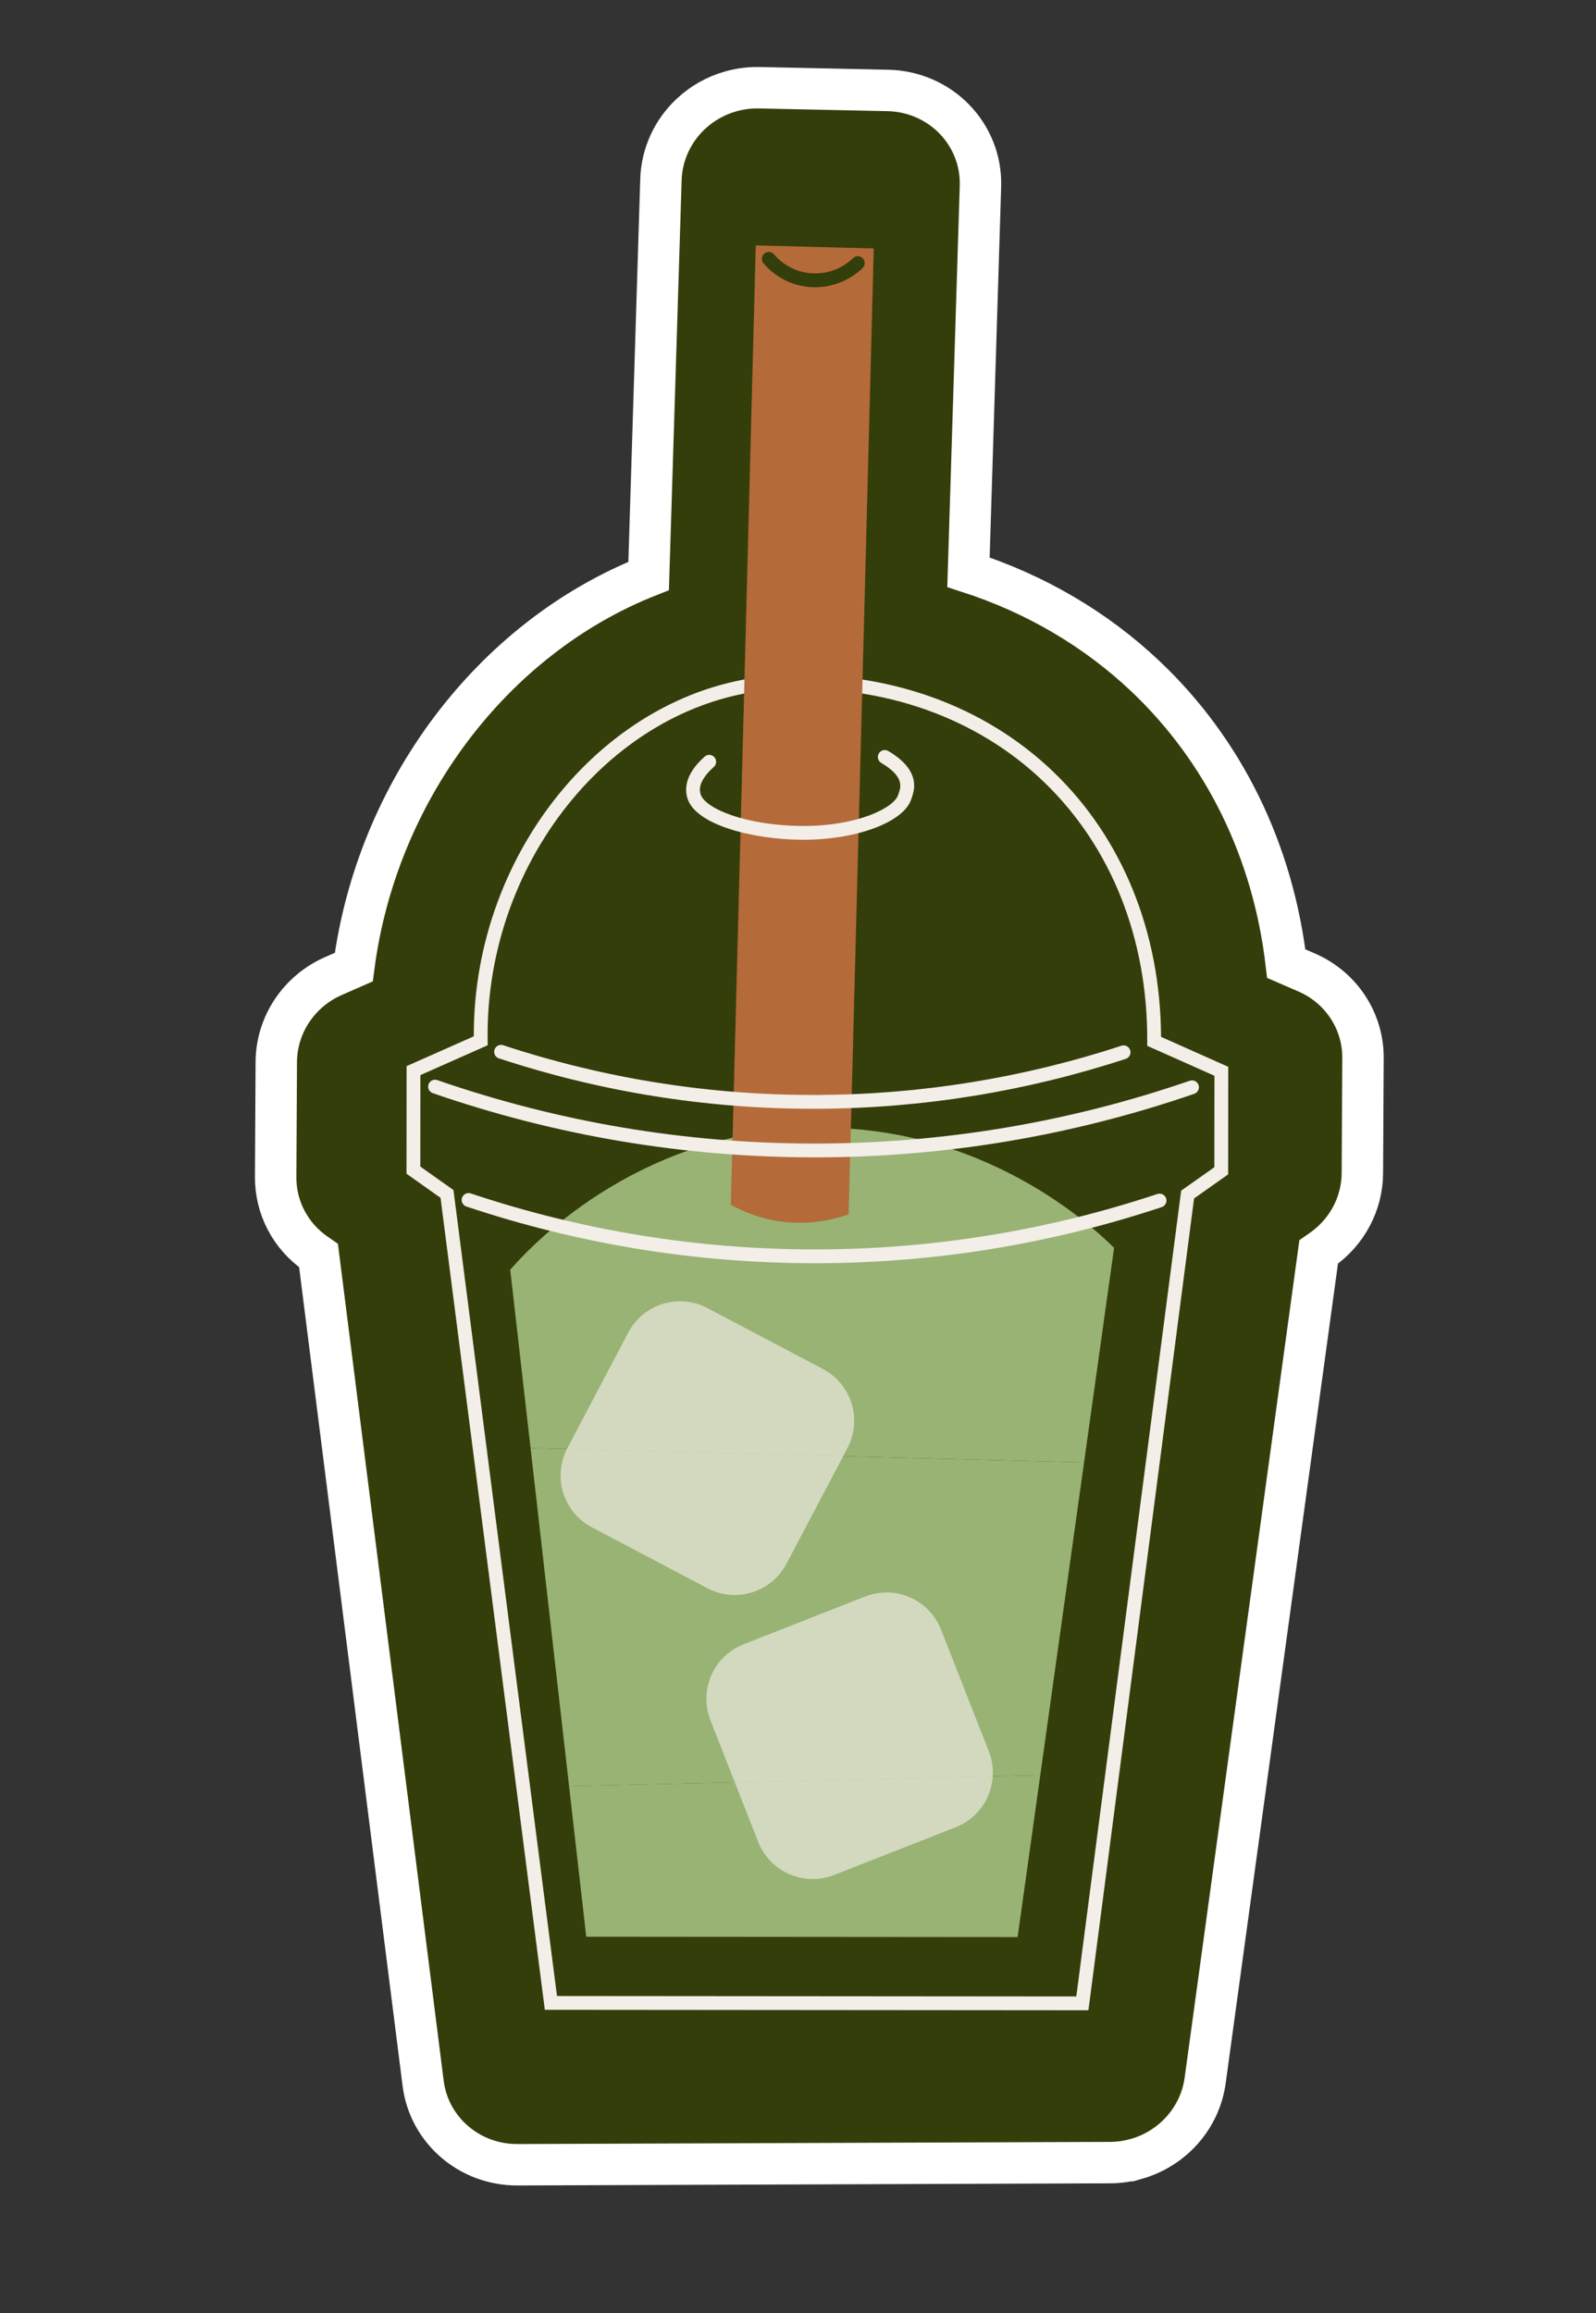
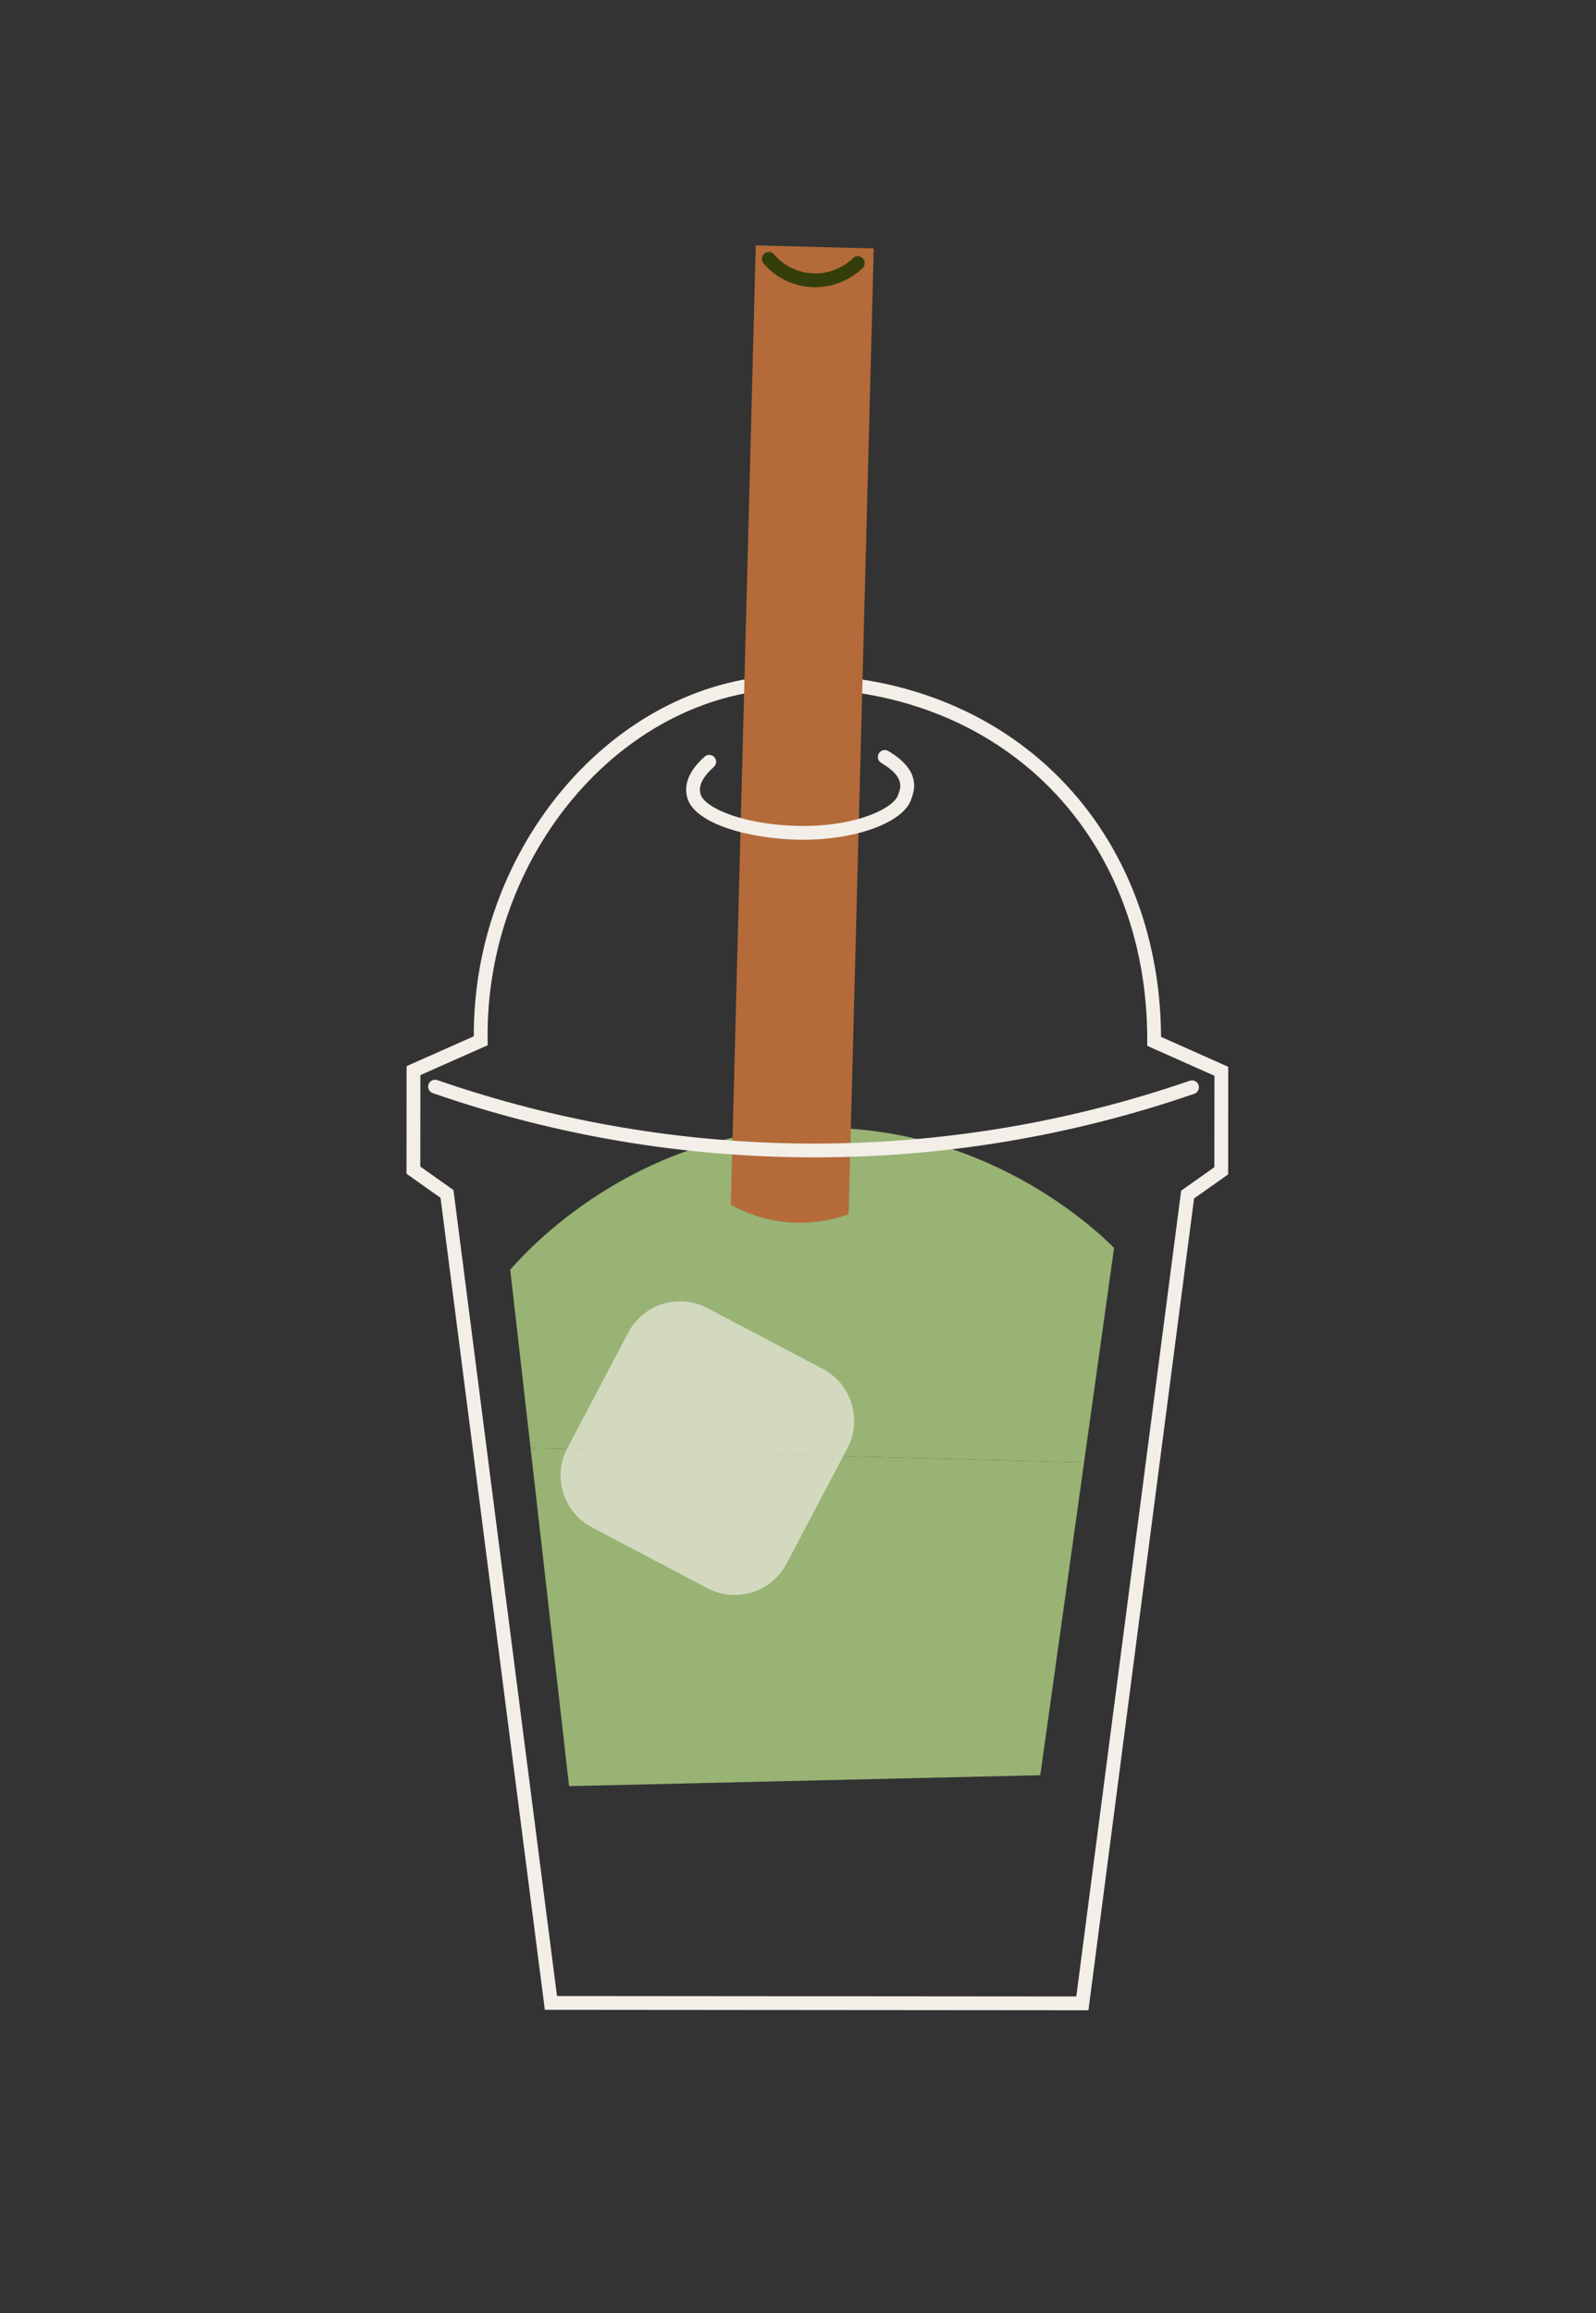
<svg xmlns="http://www.w3.org/2000/svg" width="1156" height="1675" viewBox="0 0 1156 1675" fill="none">
  <rect x="0" y="0" width="1156" height="1675" fill="#333333" stroke="none" />
-   <path d="M823.076 1563.22C816.988 1564.96 810.581 1565.9 803.971 1565.92L374.758 1567.47C339.987 1567.59 310.757 1542.36 306.479 1508.51L230.712 909.133L228.612 907.674C210.34 895.011 199.549 874.373 199.666 852.321L200.118 768.938C200.26 742.097 216.488 717.721 241.527 706.726L256.254 700.263C272.739 573.37 356.292 461.873 469.815 417.059L478.733 129.952C479.292 111.945 487.118 94.828 500.477 82.37C508.667 74.734 518.53 69.225 529.153 66.206C535.868 64.292 542.88 63.371 549.985 63.52L643.129 65.489C661.465 65.876 678.83 73.406 691.399 86.411C703.968 99.416 710.723 116.841 710.154 134.851L701.478 414.338C749.947 430.005 793.49 455.484 829.545 489.577C886.688 543.604 922.107 616.342 931.65 697.754L946.486 704.19C971.409 715 987.377 739.26 987.235 766.101L986.783 849.484C986.666 871.536 975.646 892.259 957.24 905.049L955.122 906.526L872.907 1506.47C869.146 1533.92 849.066 1555.83 823.088 1563.23L823.076 1563.22Z" fill="#343E0A" stroke="white" stroke-width="30" />
  <path d="M788.358 1455.61L394.628 1455.28L319.084 867.333L294.426 849.875L294.494 771.968L343.176 750.379C342.643 613.5 444.151 494.145 566.289 488.938C642.895 485.685 712.854 510.624 763.269 559.186C813.058 607.156 840.576 675.093 840.953 750.776L889.629 772.457L889.561 850.364L864.88 867.782L788.358 1455.61ZM403.427 1445.29L779.58 1445.6L855.532 862.135L879.574 845.175L879.629 778.951L830.934 757.266L830.95 753.996C831.345 679.768 804.848 613.138 756.327 566.393C707.907 519.739 640.563 495.783 566.72 498.929C448.862 503.954 351.092 620.554 353.208 753.534L353.263 756.84L304.492 778.467L304.436 844.691L328.448 861.696L328.73 863.876L403.435 1445.28L403.427 1445.29Z" fill="#F3EEE8" />
  <path d="M785.189 1058.97C774.618 1134.44 764.057 1209.92 753.486 1285.4L412.183 1293.32C402.881 1211.7 393.581 1130.1 384.279 1048.48L785.187 1058.96L785.189 1058.97Z" fill="#98B374" />
-   <path d="M753.486 1285.4C748.017 1324.47 742.547 1363.54 737.078 1402.61L424.618 1402.35C420.474 1366 416.333 1329.66 412.181 1293.31L753.484 1285.39L753.486 1285.4Z" fill="#98B374" />
  <path d="M806.938 903.541C799.693 955.346 792.432 1007.16 785.188 1058.96L384.28 1048.48C379.373 1005.45 374.467 962.434 369.559 919.405C381.913 905.248 457.789 821.219 585.262 816.784C712.21 812.38 793.537 890.276 806.938 903.541Z" fill="#98B374" />
  <path d="M632.866 179.902L614.653 879.281C600.889 884.082 582.016 887.713 560.467 883.647C547.992 881.288 537.561 876.904 529.327 872.313L547.404 177.678L632.857 179.904L632.866 179.902Z" fill="#B46A39" />
-   <path d="M588.324 802.868C511.12 802.806 434.778 790.519 361.366 766.344C358.742 765.478 357.317 762.656 358.182 760.025C359.048 757.401 361.869 755.976 364.501 756.84C438.076 781.067 514.657 793.201 592.032 792.85C666.938 792.529 741.034 780.539 812.275 757.209C814.899 756.353 817.724 757.785 818.58 760.409C819.436 763.033 818.004 765.859 815.38 766.715C743.148 790.363 668.017 802.522 592.066 802.854C590.825 802.857 589.566 802.864 588.322 802.859L588.324 802.868Z" fill="#F3EEE8" />
  <path d="M589.218 838.03C588.916 838.028 588.606 838.029 588.304 838.028C494.554 837.846 402.091 822.207 313.473 791.539C310.867 790.634 309.48 787.786 310.386 785.18C311.291 782.574 314.131 781.189 316.745 782.093C404.304 812.402 495.678 827.859 588.318 828.04C681.553 828.226 773.572 812.913 861.762 782.554C864.377 781.656 867.22 783.048 868.116 785.654C869.014 788.269 867.63 791.11 865.015 792.008C776.053 822.634 683.267 838.125 589.212 838.04L589.218 838.03Z" fill="#F3EEE8" />
-   <path d="M589.581 914.684C503.863 914.613 419.172 900.805 337.806 873.633C335.189 872.757 333.771 869.925 334.647 867.309C335.524 864.692 338.355 863.273 340.972 864.15C422.051 891.228 506.525 904.908 591.934 904.678C675.791 904.495 758.681 891.002 838.299 864.562C840.92 863.689 843.752 865.11 844.624 867.731C845.497 870.351 844.076 873.183 841.455 874.056C760.824 900.837 676.883 914.503 591.959 914.683C591.171 914.688 590.371 914.687 589.581 914.684Z" fill="#F3EEE8" />
  <path d="M581.656 608.067C581.079 608.068 580.511 608.066 579.94 608.056C544.182 607.678 503.255 596.931 497.822 577.748C495.023 567.878 499.246 557.822 510.363 547.873C512.422 546.03 515.586 546.203 517.421 548.264C519.264 550.322 519.091 553.486 517.03 555.321C504.928 566.154 506.819 572.826 507.443 575.025C508.932 580.272 517.335 585.977 529.937 590.304C543.946 595.112 561.739 597.864 580.04 598.057C580.628 598.063 581.206 598.071 581.783 598.071C621.314 598.108 647.458 584.94 650.499 575.645C650.61 575.317 650.738 574.95 650.877 574.554C652.493 569.991 655.2 562.362 638.308 552.417C635.924 551.016 635.135 547.95 636.536 545.567C637.937 543.183 641.003 542.394 643.386 543.795C667.389 557.926 662.243 572.43 660.304 577.893C660.189 578.204 660.088 578.494 660.005 578.752C654.573 595.355 620.336 608.107 581.647 608.069L581.656 608.067Z" fill="#F3EEE8" />
  <g opacity="0.65">
    <path d="M512.365 1150.01L428.716 1105.92C407.975 1094.99 400.025 1069.31 410.954 1048.58L455.047 964.927C465.974 944.186 491.649 936.238 512.39 947.165L596.039 991.258C616.78 1002.19 624.728 1027.86 613.801 1048.6L569.708 1132.25C558.781 1152.99 533.106 1160.94 512.365 1150.01Z" fill="#F3EEE8" />
  </g>
  <g opacity="0.65">
-     <path d="M626.621 1156.04L538.595 1190.59C516.773 1199.15 506.026 1223.79 514.591 1245.61L549.142 1333.64C557.707 1355.46 582.341 1366.21 604.164 1357.64L692.189 1323.09C714.012 1314.52 724.759 1289.89 716.193 1268.07L681.643 1180.04C673.077 1158.22 648.443 1147.47 626.621 1156.04Z" fill="#F3EEE8" />
-   </g>
+     </g>
  <path d="M590.379 207.982C589.899 207.978 589.41 207.976 588.918 207.957C567.308 207.313 555.14 193.319 552.922 190.521C551.204 188.354 551.568 185.208 553.737 183.499C555.905 181.781 559.043 182.147 560.76 184.314C561.825 185.656 571.663 197.447 589.215 197.965C605.583 198.473 615.859 188.914 617.757 186.993C619.699 185.026 622.864 185.012 624.831 186.954C626.798 188.895 626.811 192.06 624.87 194.027C622.519 196.408 610.034 208.004 590.373 207.993L590.379 207.982Z" fill="#343E0A" />
</svg>